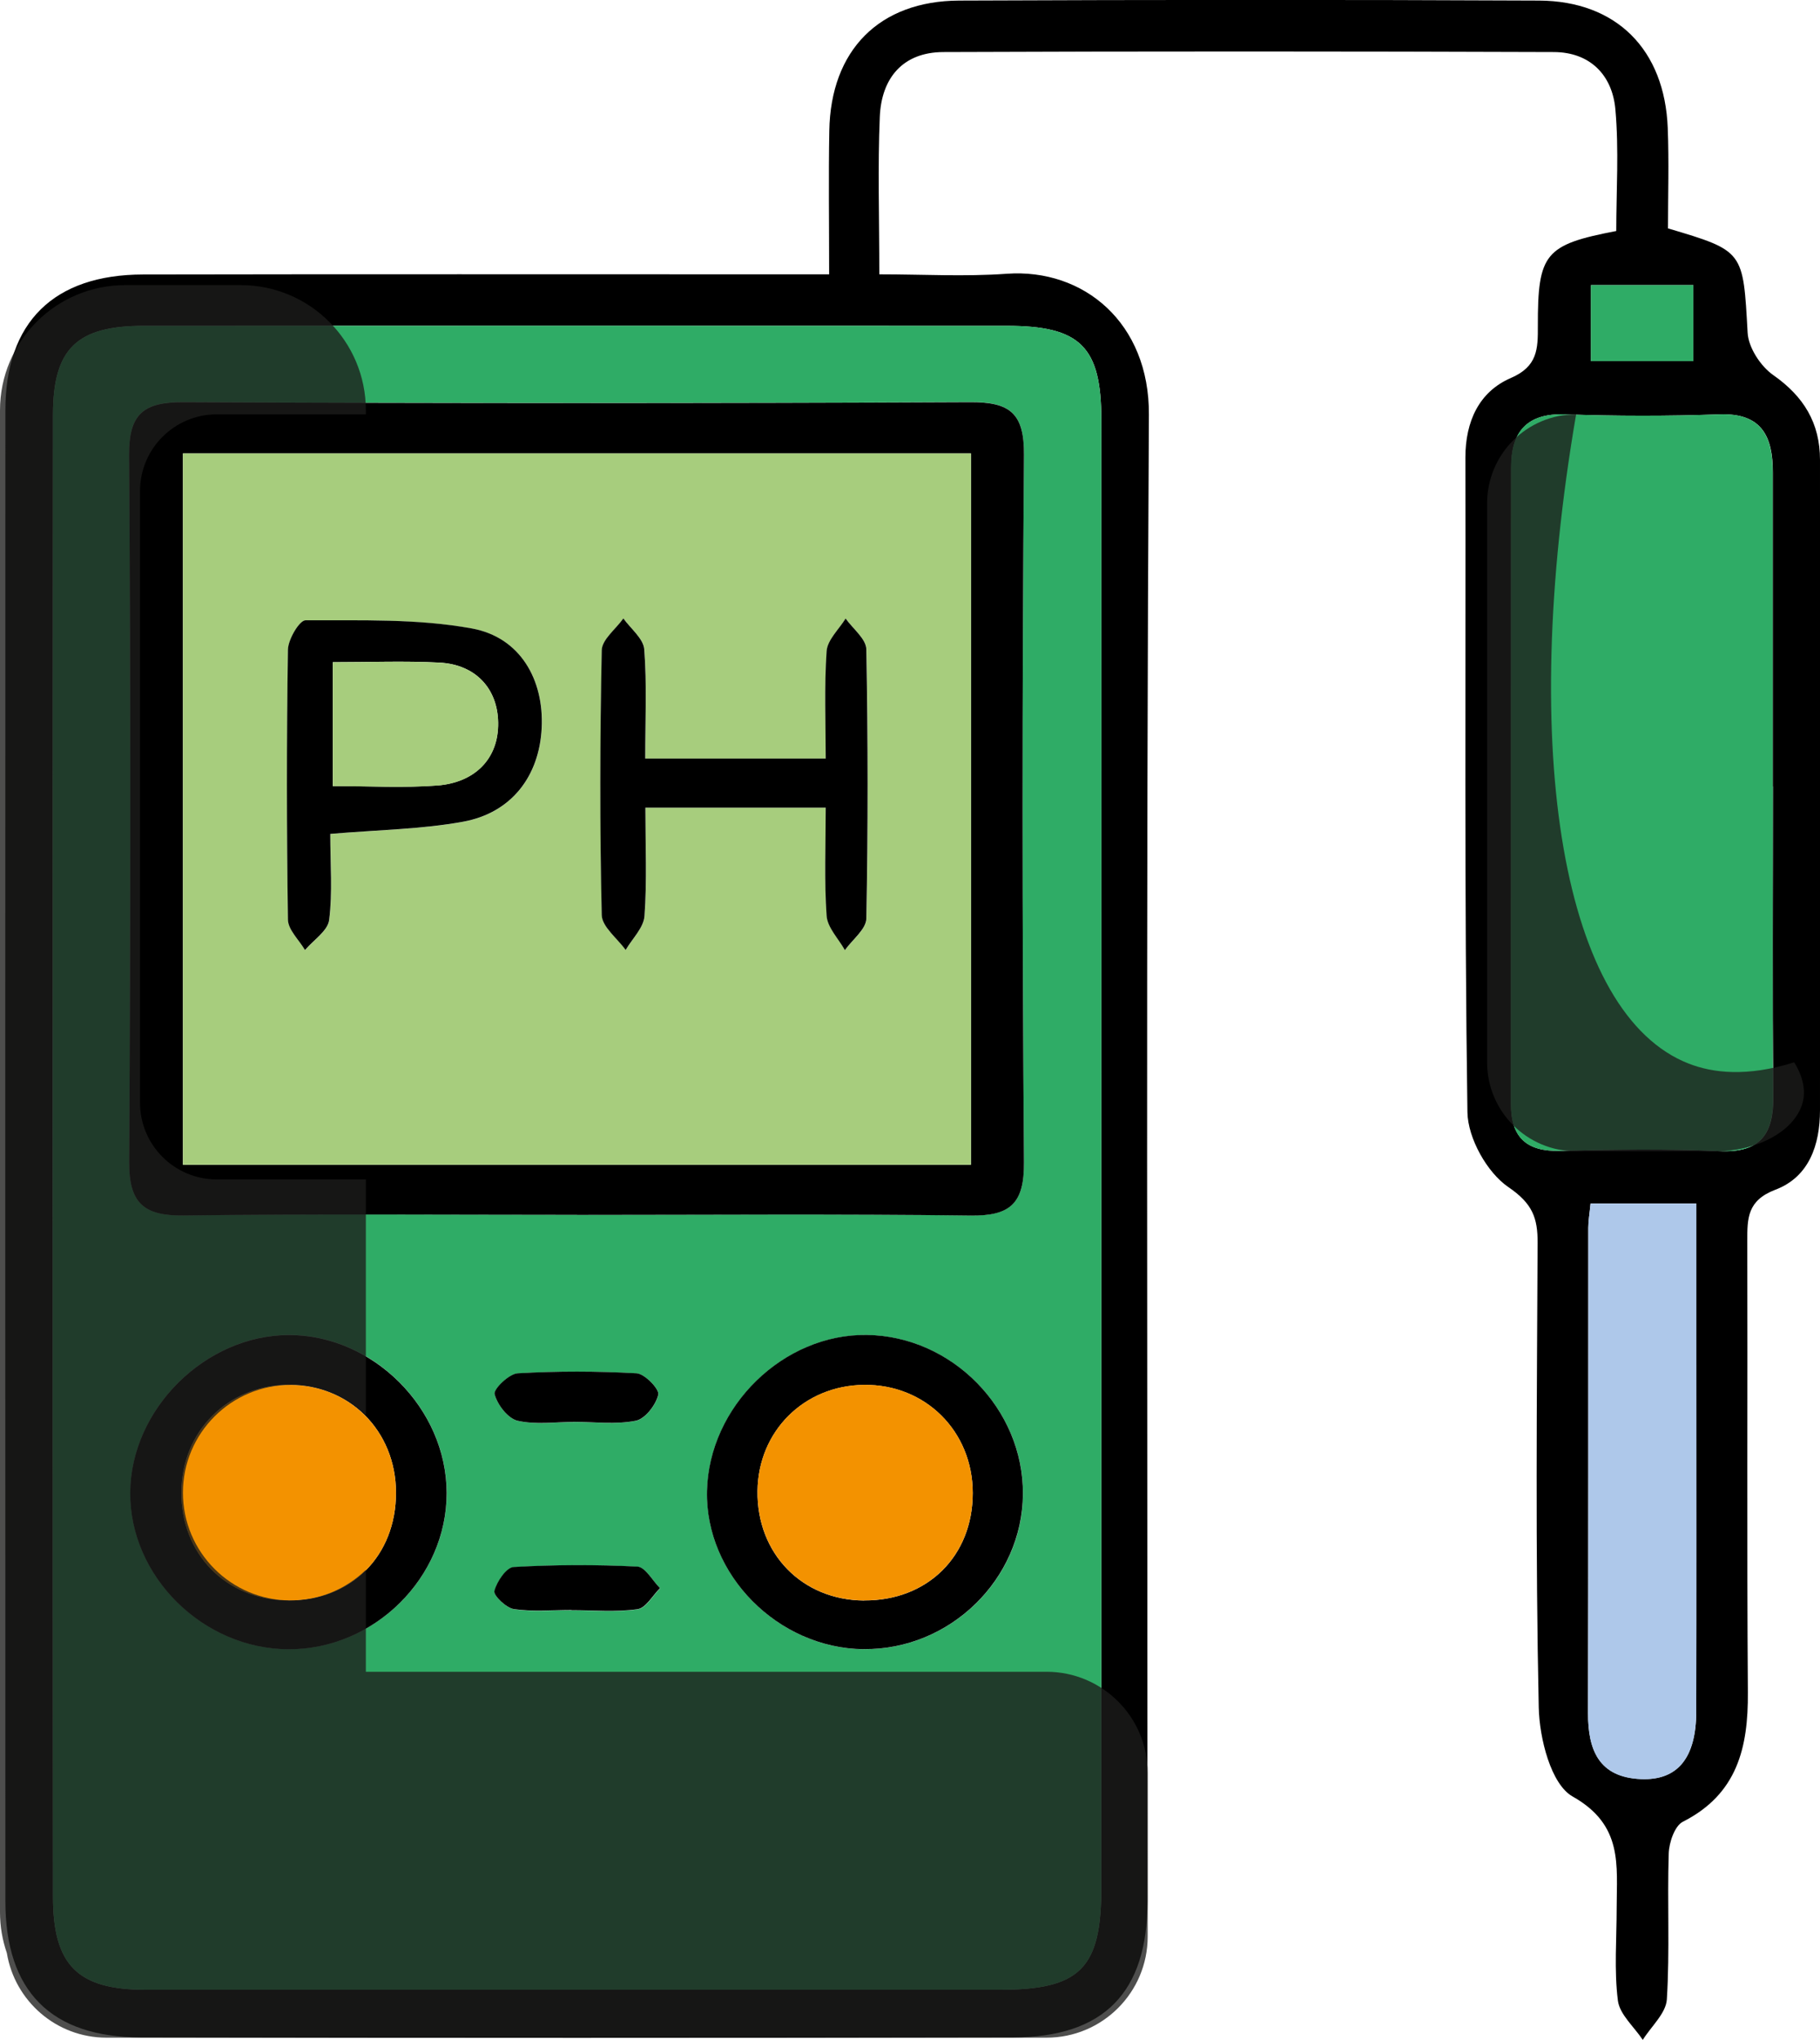
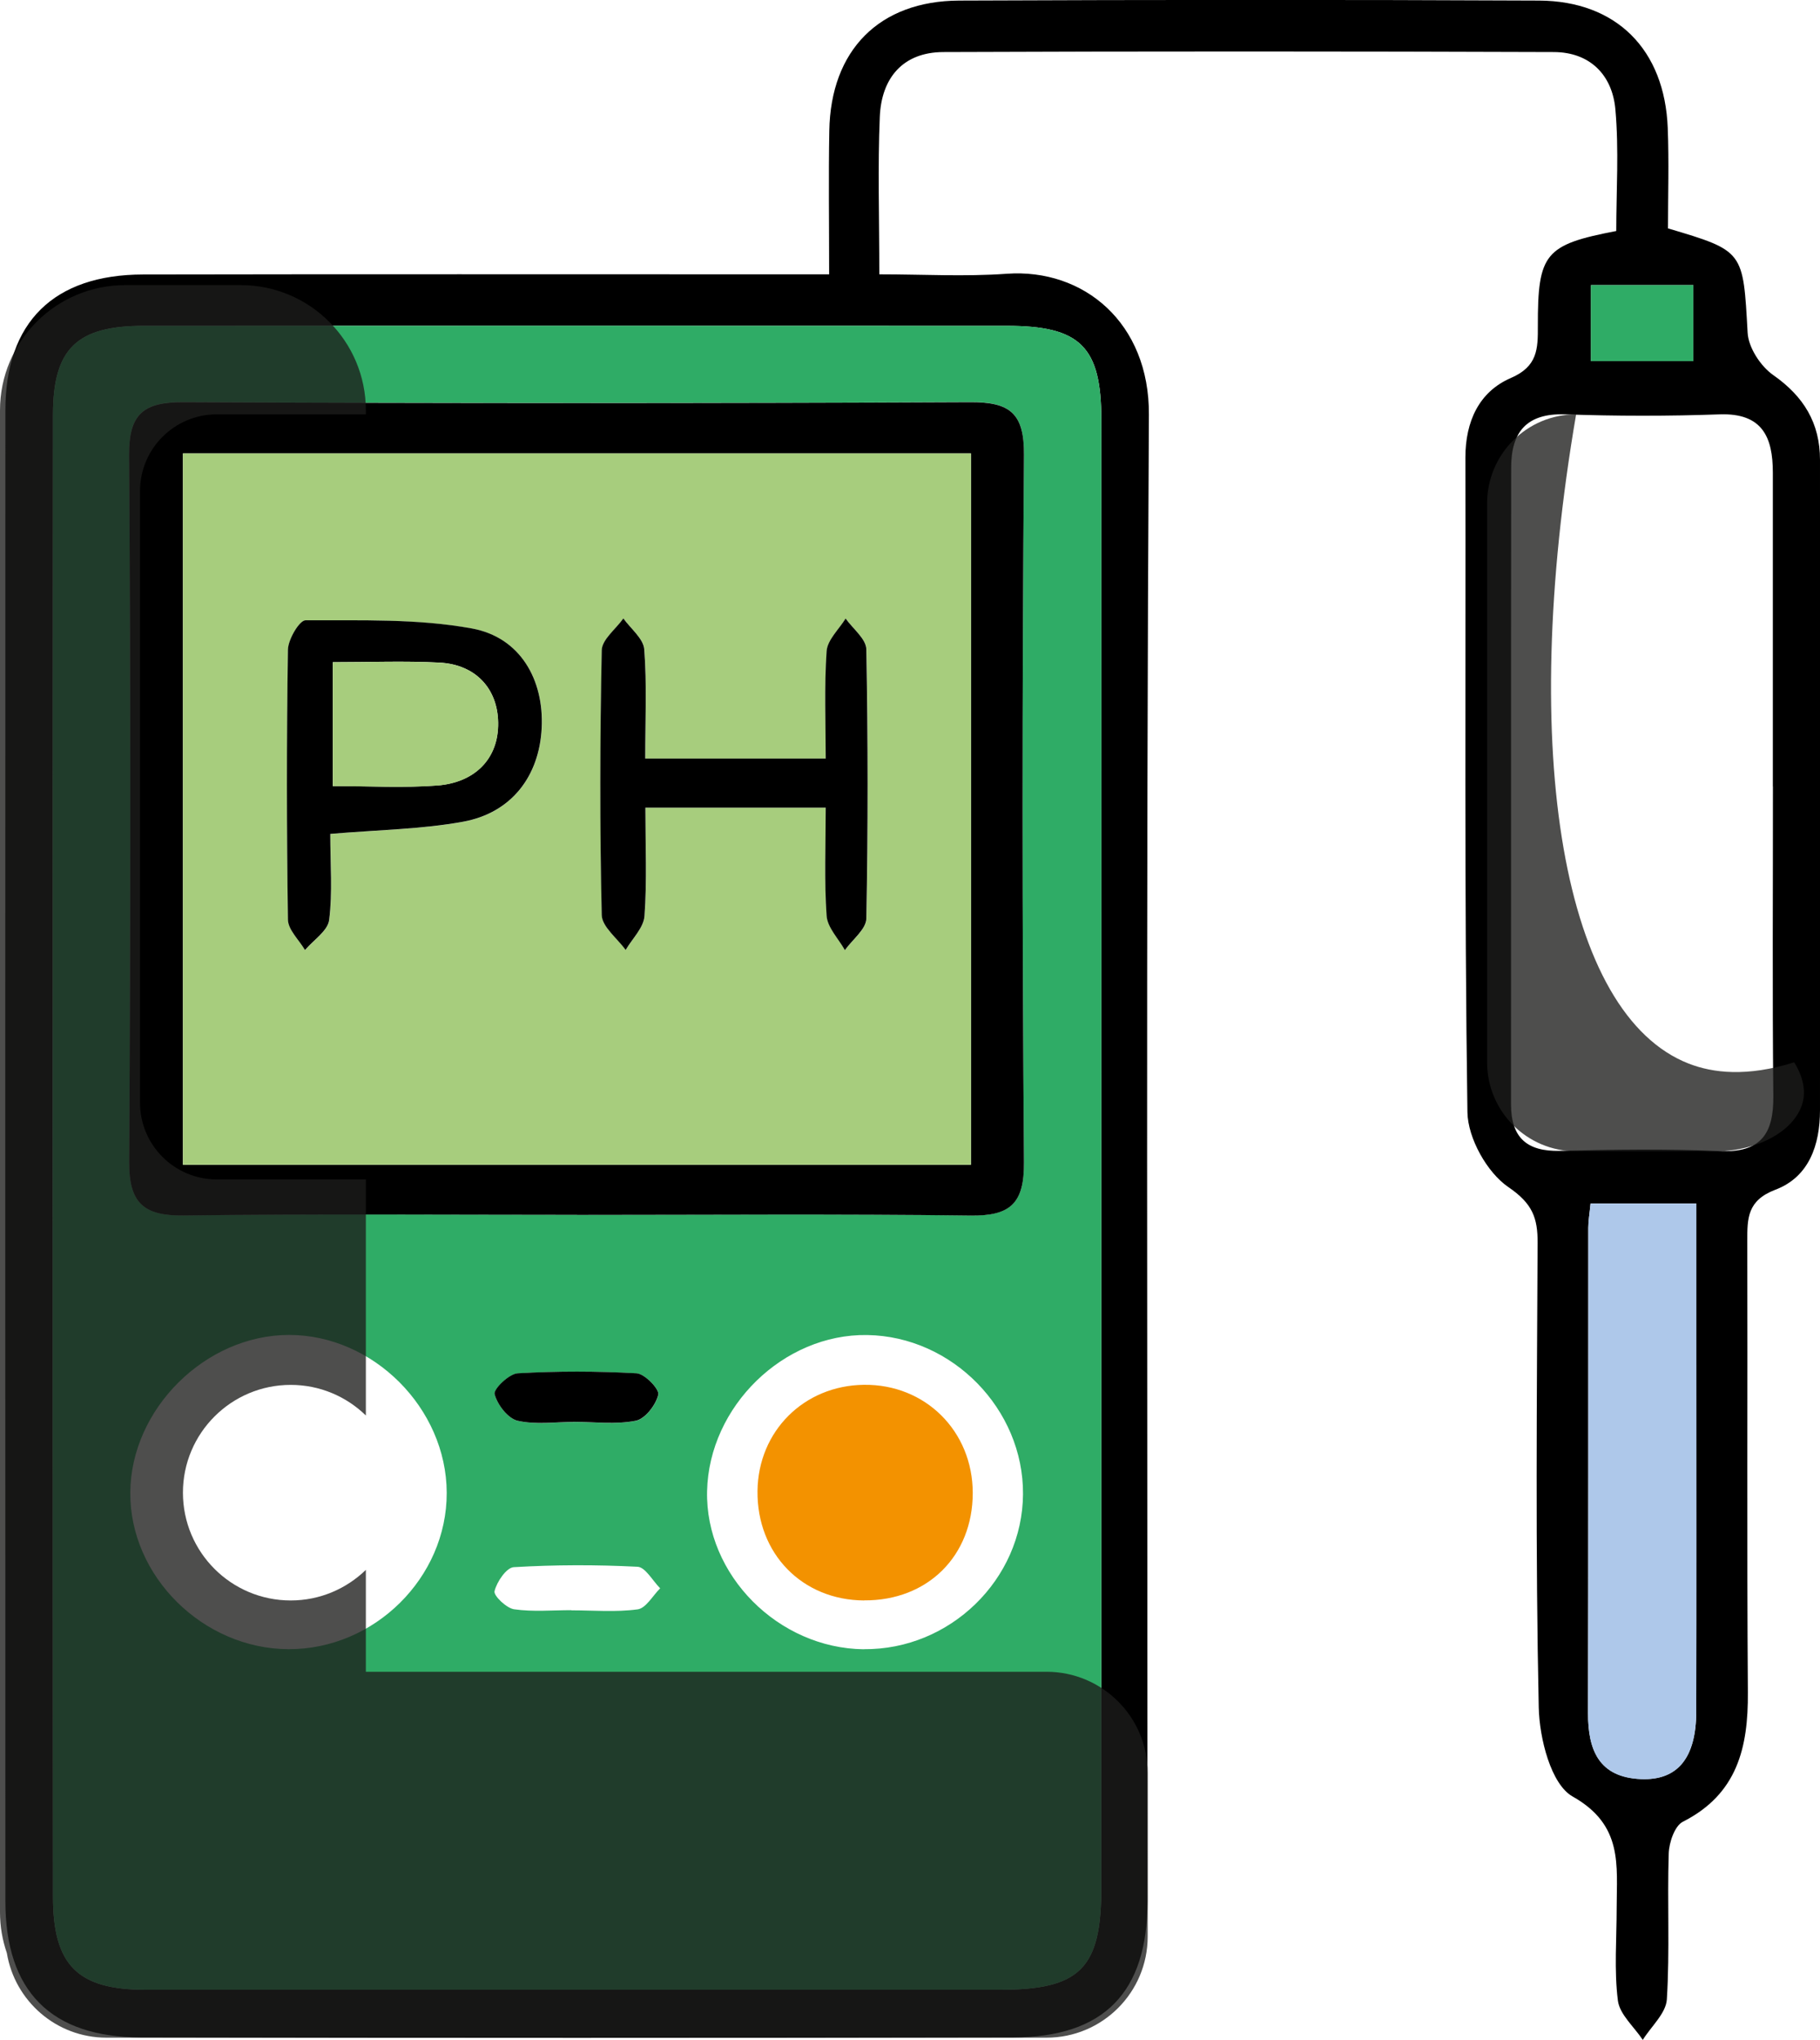
<svg xmlns="http://www.w3.org/2000/svg" id="Capa_2" data-name="Capa 2" viewBox="0 0 223.06 250">
  <defs>
    <style>      .cls-1 {        fill: #aec8ea;      }      .cls-2 {        fill: #2fac66;      }      .cls-3 {        fill: #f39200;      }      .cls-4 {        fill: #a7cd7d;      }      .cls-5 {        fill: #1d1d1b;        opacity: .78;      }    </style>
  </defs>
  <g id="Capa_1-2" data-name="Capa 1">
    <g>
      <g>
        <path d="m101.62,33.64c0-6.45-.08-12.04.02-17.62.17-9.85,6.1-15.91,15.93-15.95,23.68-.1,47.37-.11,71.05,0,9.51.05,15.41,6.02,15.78,15.63.16,4.13.03,8.27.03,12.29,9.35,2.77,9.2,2.78,9.76,12.79.1,1.82,1.59,4.1,3.13,5.18,3.75,2.62,5.74,5.89,5.74,10.4.01,26.56,0,53.13,0,79.69,0,4.28-1.35,8.19-5.46,9.75-3.45,1.31-3.46,3.49-3.45,6.31.05,18.43-.06,36.87.07,55.3.05,6.77-1.3,12.47-7.97,15.85-1,.51-1.69,2.54-1.73,3.89-.19,5.96.14,11.94-.23,17.88-.11,1.71-1.92,3.31-2.95,4.96-1.06-1.6-2.83-3.11-3.05-4.81-.47-3.74-.15-7.57-.15-11.37,0-5.21.82-10.14-5.39-13.64-2.66-1.49-4.08-7.13-4.16-10.92-.41-18.97-.23-37.95-.14-56.92.02-3.09-.64-4.84-3.57-6.84-2.62-1.78-4.98-6-5.03-9.19-.39-26.74-.2-53.49-.25-80.23,0-4.4,1.66-8.05,5.56-9.74,3.3-1.42,3.33-3.57,3.32-6.37-.02-8.92.87-9.97,9.61-11.65,0-4.9.34-9.95-.11-14.93-.38-4.18-3.1-6.98-7.53-7-24.95-.09-49.9-.1-74.84,0-4.96.02-7.58,3.19-7.78,7.92-.26,6.12-.06,12.27-.06,19.32,5.31,0,10.49.3,15.62-.07,9.42-.67,17.49,6,17.42,17.28-.36,60.72-.17,121.44-.17,182.16,0,11.18-5.3,16.68-16.5,16.7-35.61.07-71.23.07-106.84,0-11.08-.02-16.64-5.67-16.64-16.7-.02-60.9-.02-121.8,0-182.7,0-10.8,5.92-16.63,16.87-16.65,25.85-.05,51.7-.02,77.56-.02,1.95,0,3.9,0,6.51,0Zm33.36,108.31c0-30.17.01-60.34,0-90.51,0-8.98-2.58-11.51-11.61-11.51-35.24-.01-70.48-.01-105.72,0-8.22,0-11.15,2.76-11.16,10.92-.05,60.52-.04,121.04,0,181.56,0,8.48,3.06,11.44,11.38,11.44,34.88,0,69.76,0,104.64,0,9.86,0,12.47-2.59,12.47-12.48,0-29.81,0-59.62,0-89.42Zm82.3-45.57c0-12.82,0-25.64,0-38.46,0-4.35-1.28-7.32-6.52-7.14-6.31.23-12.65.22-18.96,0-4.74-.16-6.59,2.22-6.59,6.51-.03,26,0,52.01-.02,78.01,0,4.08,1.89,5.84,6.01,5.74,6.5-.16,13.02-.26,19.51.03,5.09.23,6.68-2.08,6.63-6.77-.13-12.64-.04-25.28-.05-37.92Zm-22.34,51.11c-.12,1.23-.28,2.1-.28,2.96-.01,19.83.01,39.65-.03,59.48-.01,4.54,1.33,7.87,6.49,8.09,4.5.19,6.76-2.6,6.77-8.28.03-14.6.01-29.2.01-43.8,0-6.07,0-12.15,0-18.46h-12.96Zm.05-103.24h12.55v-9.31h-12.55v9.31Z" />
        <path class="cls-2" d="m134.98,141.95c0,29.81,0,59.62,0,89.42,0,9.89-2.61,12.48-12.47,12.48-34.88,0-69.76,0-104.64,0-8.32,0-11.38-2.96-11.38-11.44-.04-60.52-.04-121.04,0-181.56,0-8.16,2.94-10.92,11.16-10.92,35.24-.02,70.48-.01,105.72,0,9.03,0,11.6,2.53,11.61,11.51.02,30.17,0,60.34,0,90.51Zm-64.26,6.93c16.08,0,32.15-.13,48.23.08,4.89.06,6.59-1.47,6.55-6.54-.21-28.89-.22-57.78,0-86.67.04-5.13-1.72-6.49-6.56-6.47-32.15.15-64.3.15-96.45,0-4.82-.02-6.7,1.35-6.67,6.46.2,28.89.18,57.78.01,86.67-.03,5.02,1.79,6.61,6.66,6.54,16.07-.21,32.15-.08,48.23-.08Zm35.15,53.23c10.56.1,19.45-8.55,19.51-19,.07-10.42-8.67-19.34-19.1-19.5-10.25-.16-19.39,8.75-19.62,19.13-.23,10.26,8.71,19.27,19.21,19.38Zm-70.51,0c10.51.04,19.42-8.76,19.39-19.17-.03-10.36-9.01-19.35-19.33-19.34-10.24,0-19.38,9.07-19.45,19.3-.08,10.27,8.91,19.17,19.39,19.21Zm35.05-27.84c2.52,0,5.11.34,7.53-.15,1.15-.23,2.46-1.94,2.75-3.2.15-.68-1.66-2.55-2.66-2.61-4.85-.28-9.73-.29-14.57,0-1.06.06-2.99,1.94-2.83,2.55.33,1.29,1.61,2.98,2.8,3.26,2.22.52,4.65.15,6.99.16Zm-.38,23.04v.04c2.71,0,5.46.24,8.12-.12,1.02-.14,1.85-1.68,2.76-2.58-.92-.92-1.81-2.59-2.77-2.64-5.05-.26-10.12-.25-15.17.05-.9.05-2.08,1.79-2.36,2.94-.14.54,1.45,2.08,2.4,2.22,2.3.33,4.68.11,7.03.11Z" />
-         <path class="cls-2" d="m217.28,96.38c0,12.64-.08,25.28.04,37.92.05,4.7-1.54,7.01-6.63,6.77-6.49-.3-13.01-.19-19.51-.03-4.12.1-6.01-1.66-6.01-5.74.02-26,0-52.01.02-78.01,0-4.29,1.85-6.67,6.59-6.51,6.32.22,12.65.23,18.96,0,5.24-.19,6.52,2.78,6.52,7.14,0,12.82,0,25.64,0,38.46Z" />
        <path class="cls-1" d="m194.94,147.5h12.96c0,6.31,0,12.38,0,18.46,0,14.6.02,29.2-.01,43.8-.01,5.68-2.27,8.46-6.77,8.28-5.16-.21-6.5-3.55-6.49-8.09.05-19.83.02-39.65.03-59.48,0-.86.16-1.73.28-2.96Z" />
        <path class="cls-2" d="m194.98,44.25v-9.31h12.55v9.31h-12.55Z" />
        <path d="m70.72,148.88c-16.08,0-32.15-.13-48.23.08-4.87.06-6.69-1.52-6.66-6.54.17-28.89.19-57.78-.01-86.67-.03-5.11,1.85-6.48,6.67-6.46,32.15.15,64.3.15,96.45,0,4.84-.02,6.6,1.34,6.56,6.47-.23,28.89-.22,57.78,0,86.67.04,5.07-1.67,6.6-6.55,6.54-16.07-.21-32.15-.08-48.23-.08Zm-48.3-6.14h96.58V55.56H22.42v87.18Z" />
-         <path d="m105.86,202.11c-10.5-.1-19.44-9.12-19.21-19.38.23-10.38,9.37-19.29,19.62-19.13,10.44.16,19.17,9.08,19.1,19.5-.07,10.45-8.95,19.11-19.51,19Zm.05-5.97c7.77.04,13.32-5.44,13.31-13.17,0-7.57-5.81-13.34-13.34-13.25-7.35.09-12.96,5.68-13.04,13.02-.09,7.67,5.47,13.36,13.07,13.41Z" />
-         <path d="m35.35,202.12c-10.48-.04-19.47-8.94-19.39-19.21.07-10.23,9.21-19.29,19.45-19.3,10.32,0,19.31,8.98,19.33,19.34.03,10.4-8.88,19.21-19.39,19.17Zm-.02-5.98c7.72.03,13.21-5.46,13.2-13.21,0-7.6-5.77-13.34-13.29-13.23-7.35.11-12.93,5.71-13.01,13.06-.09,7.66,5.47,13.34,13.1,13.37Z" />
        <path d="m70.41,174.26c-2.34,0-4.77.37-6.99-.15-1.18-.28-2.47-1.97-2.8-3.26-.16-.61,1.77-2.49,2.83-2.55,4.85-.28,9.73-.27,14.57,0,1,.06,2.81,1.94,2.66,2.61-.29,1.26-1.6,2.97-2.75,3.2-2.42.49-5.01.15-7.53.14Z" />
-         <path d="m70.02,197.31c-2.35,0-4.73.22-7.03-.11-.94-.14-2.53-1.67-2.4-2.22.29-1.15,1.47-2.89,2.36-2.94,5.04-.29,10.12-.3,15.17-.05.97.05,1.85,1.72,2.77,2.64-.91.9-1.74,2.44-2.76,2.58-2.66.37-5.4.12-8.11.12v-.04Z" />
        <path class="cls-4" d="m22.42,142.74V55.56h96.58v87.18H22.42Zm18.06-40.53c5.95-.51,11.21-.57,16.3-1.5,5.94-1.09,9.33-5.59,9.62-11.49.29-5.89-2.61-11.09-8.55-12.19-6.65-1.22-13.59-.97-20.4-1-.75,0-2.13,2.34-2.15,3.61-.17,11.02-.17,22.05,0,33.07.02,1.25,1.36,2.49,2.09,3.73,1.03-1.22,2.79-2.35,2.96-3.68.43-3.36.14-6.82.14-10.54Zm38.62-3.23h22.11c0,4.66-.19,8.98.11,13.25.1,1.45,1.46,2.81,2.24,4.21.92-1.28,2.61-2.55,2.63-3.86.21-11,.21-22,0-33-.02-1.28-1.66-2.52-2.54-3.78-.81,1.33-2.23,2.62-2.33,4-.3,4.39-.11,8.82-.11,13.16h-22.12c0-4.78.21-9.1-.12-13.38-.1-1.32-1.67-2.53-2.56-3.79-.92,1.3-2.62,2.58-2.65,3.9-.22,10.82-.24,21.64,0,32.46.03,1.45,1.91,2.85,2.93,4.27.81-1.38,2.2-2.72,2.31-4.16.31-4.28.11-8.59.11-13.29Z" />
        <path class="cls-3" d="m105.91,196.14c-7.6-.04-13.15-5.74-13.07-13.41.08-7.34,5.69-12.93,13.04-13.02,7.53-.09,13.33,5.68,13.34,13.25,0,7.73-5.54,13.22-13.31,13.17Z" />
-         <path class="cls-3" d="m35.33,196.14c-7.63-.03-13.2-5.71-13.1-13.37.09-7.35,5.67-12.95,13.01-13.06,7.52-.11,13.29,5.62,13.29,13.23,0,7.75-5.48,13.24-13.2,13.21Z" />
        <path d="m40.48,102.21c0,3.72.29,7.17-.14,10.54-.17,1.33-1.93,2.46-2.96,3.68-.73-1.24-2.07-2.48-2.09-3.73-.16-11.02-.17-22.05,0-33.07.02-1.27,1.41-3.61,2.15-3.61,6.81.03,13.75-.22,20.4,1,5.94,1.09,8.84,6.3,8.55,12.19-.29,5.9-3.68,10.4-9.62,11.49-5.09.93-10.34.99-16.3,1.5Zm.31-5.88c4.56,0,8.7.24,12.8-.07,4.57-.35,7.54-3.25,7.46-7.72-.07-4.12-2.71-7.1-7.2-7.34-4.26-.22-8.54-.05-13.07-.05v15.17Z" />
        <path d="m79.1,98.97c0,4.7.2,9.01-.11,13.29-.1,1.43-1.5,2.78-2.31,4.16-1.02-1.42-2.89-2.83-2.93-4.27-.25-10.82-.22-21.64,0-32.46.03-1.32,1.73-2.6,2.65-3.9.9,1.26,2.46,2.47,2.56,3.79.33,4.28.12,8.6.12,13.38h22.12c0-4.34-.19-8.76.11-13.16.1-1.38,1.51-2.67,2.33-4,.89,1.26,2.52,2.5,2.54,3.78.2,11,.21,22,0,33-.03,1.3-1.71,2.57-2.63,3.86-.78-1.4-2.14-2.76-2.24-4.21-.3-4.28-.11-8.59-.11-13.25h-22.11Z" />
        <path class="cls-4" d="m40.79,96.33v-15.17c4.53,0,8.81-.18,13.07.05,4.48.24,7.13,3.22,7.2,7.34.07,4.47-2.89,7.37-7.46,7.72-4.1.31-8.24.07-12.8.07Z" />
      </g>
      <path class="cls-5" d="m128.27,204.88H44.84v-12.49c-2.38,2.31-5.62,3.75-9.21,3.75-7.3,0-13.21-5.92-13.21-13.21s5.92-13.21,13.21-13.21c3.58,0,6.83,1.43,9.21,3.75v-28.93h-18.27c-5.2,0-9.41-4.21-9.41-9.41V60.19c0-5.2,4.21-9.41,9.41-9.41h18.27v-.49c0-8.48-6.87-15.35-15.35-15.35h-14.14c-8.48,0-15.35,6.87-15.35,15.35v184.08c0,1.74.3,3.41.84,4.98.97,5.88,6.06,10.37,12.21,10.37h115.22c6.84,0,12.39-5.55,12.39-12.39v-20.06c0-6.84-5.55-12.39-12.39-12.39Z" />
      <path class="cls-5" d="m208.99,141.09h-15.82c-6.03,0-10.91-4.88-10.91-10.91V61.69c0-6.03,4.88-10.91,10.91-10.91-7.15,41.71-1.55,73.6,13.81,79.57,2.94,1.14,7.08,1.66,12.92-.16,1.41,2.27,1.23,3.94,1.11,4.59-.68,3.6-5.53,6.63-12.02,6.32Z" />
    </g>
  </g>
</svg>